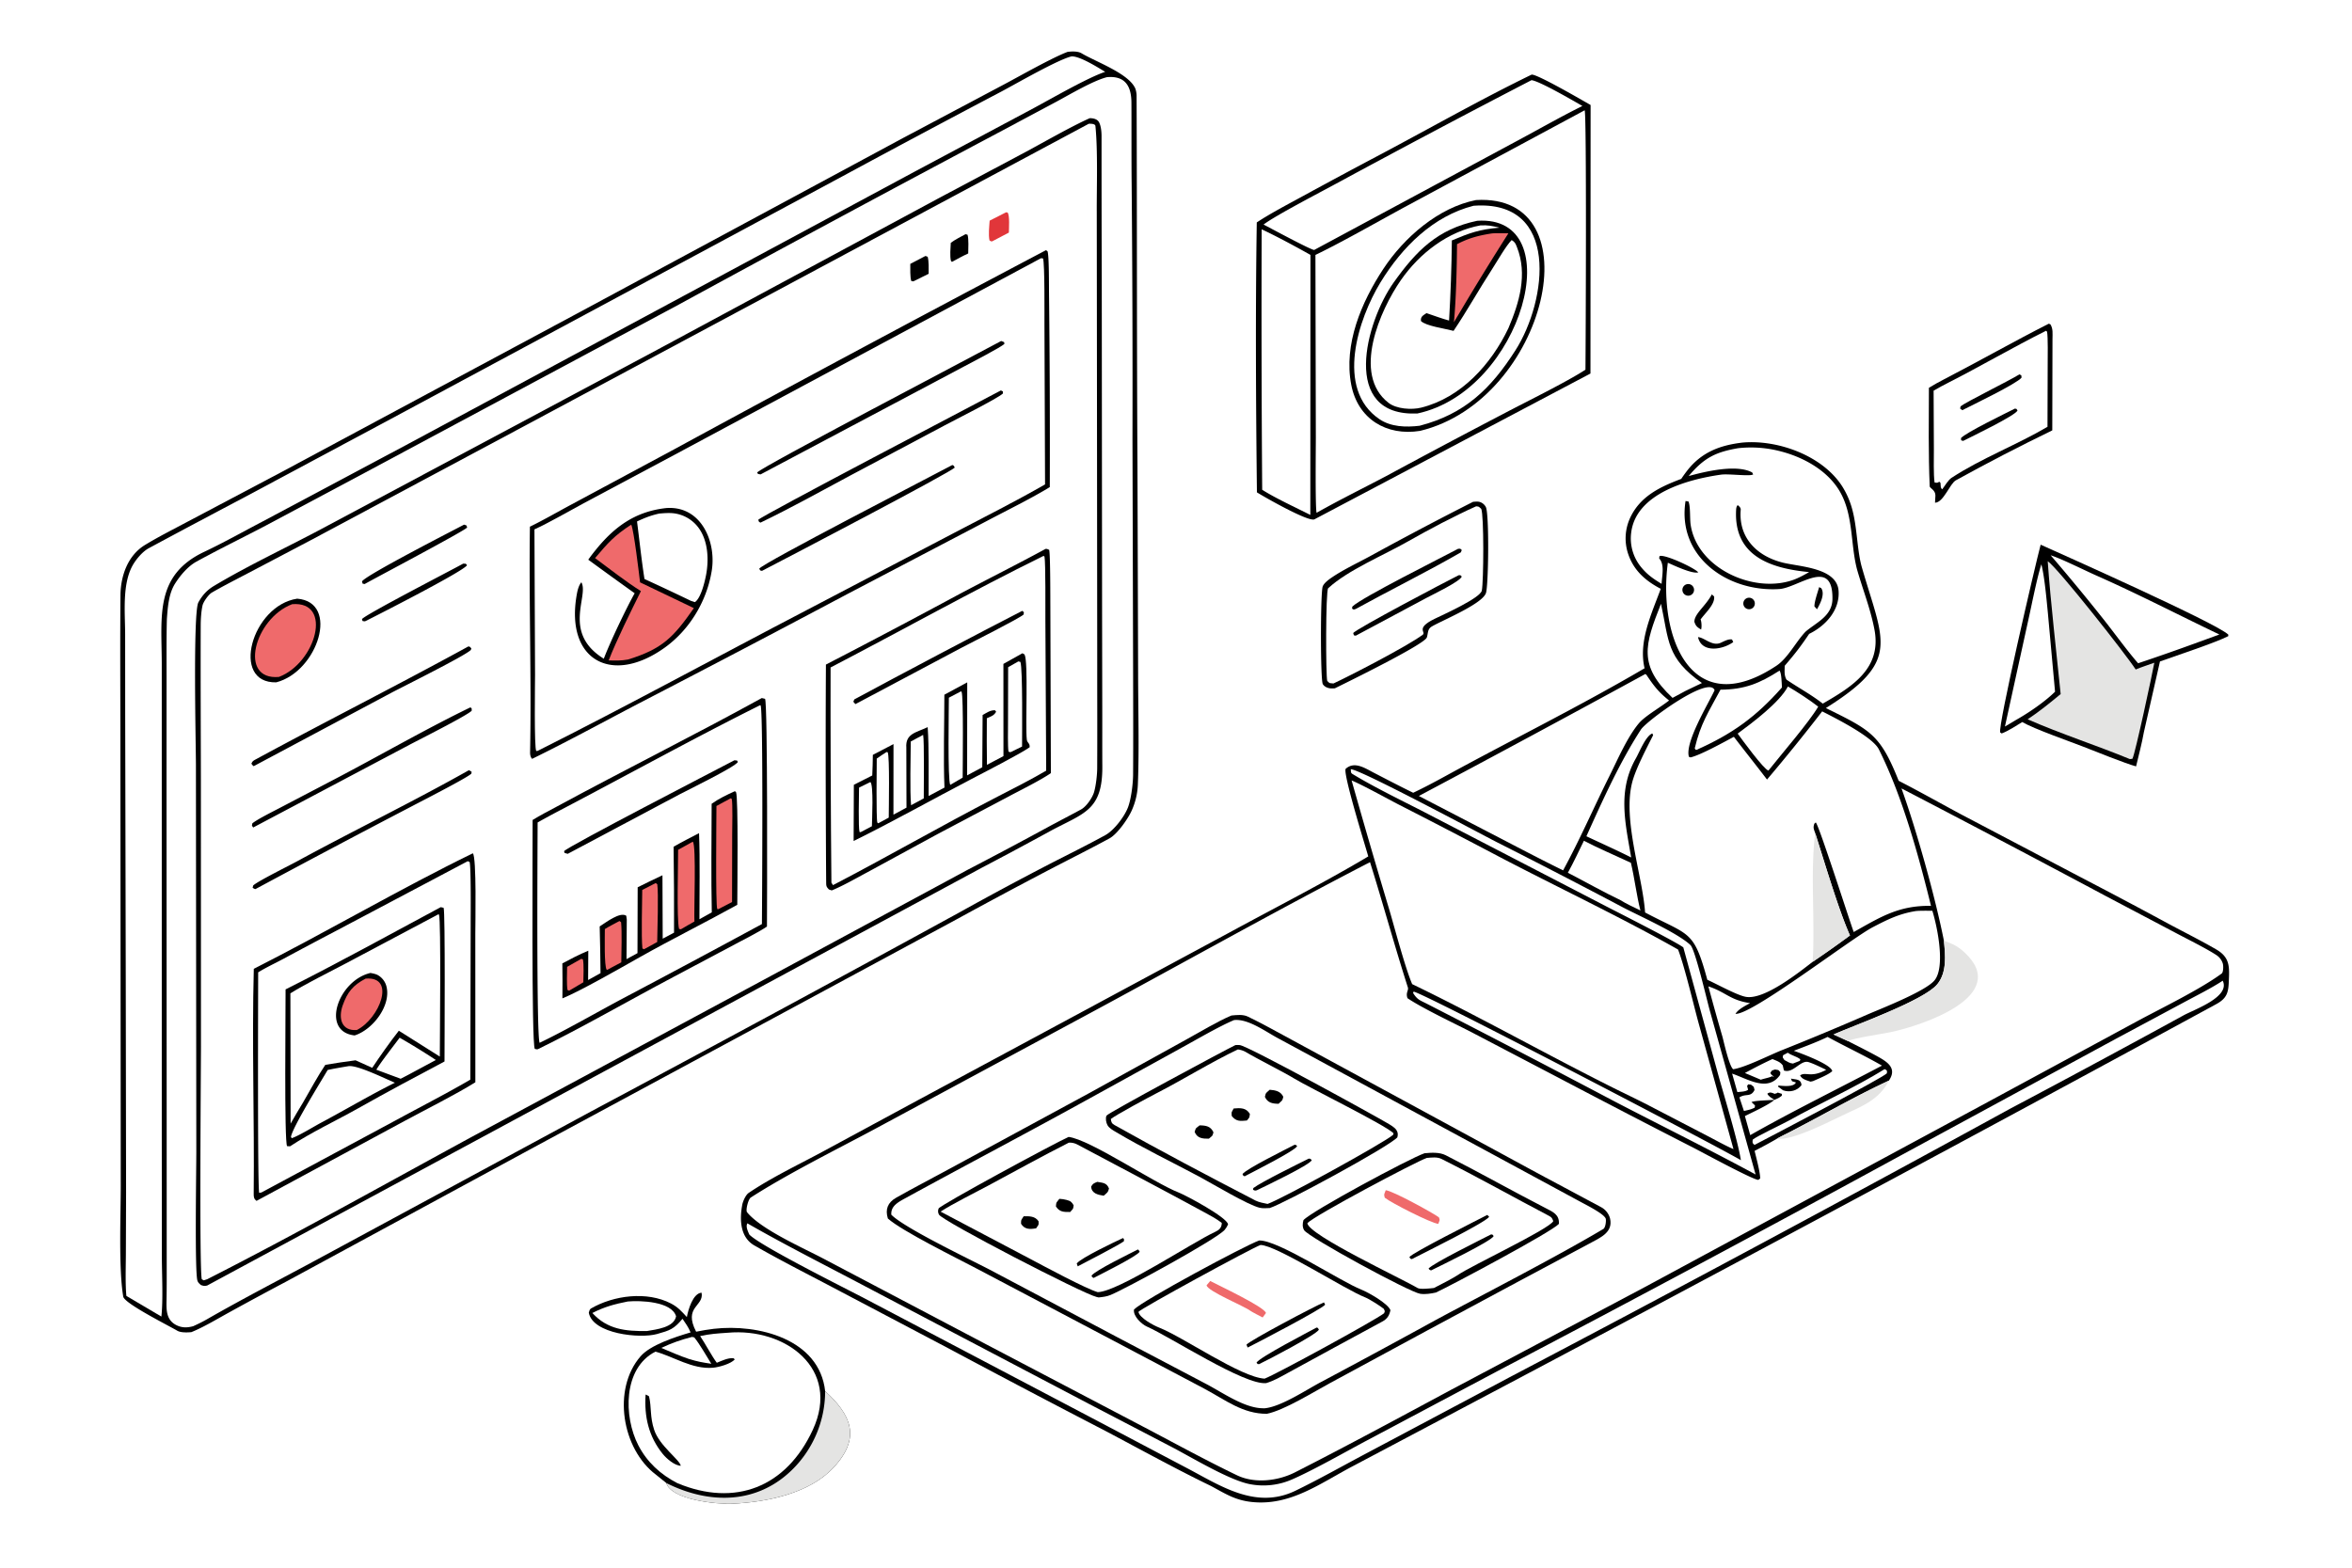
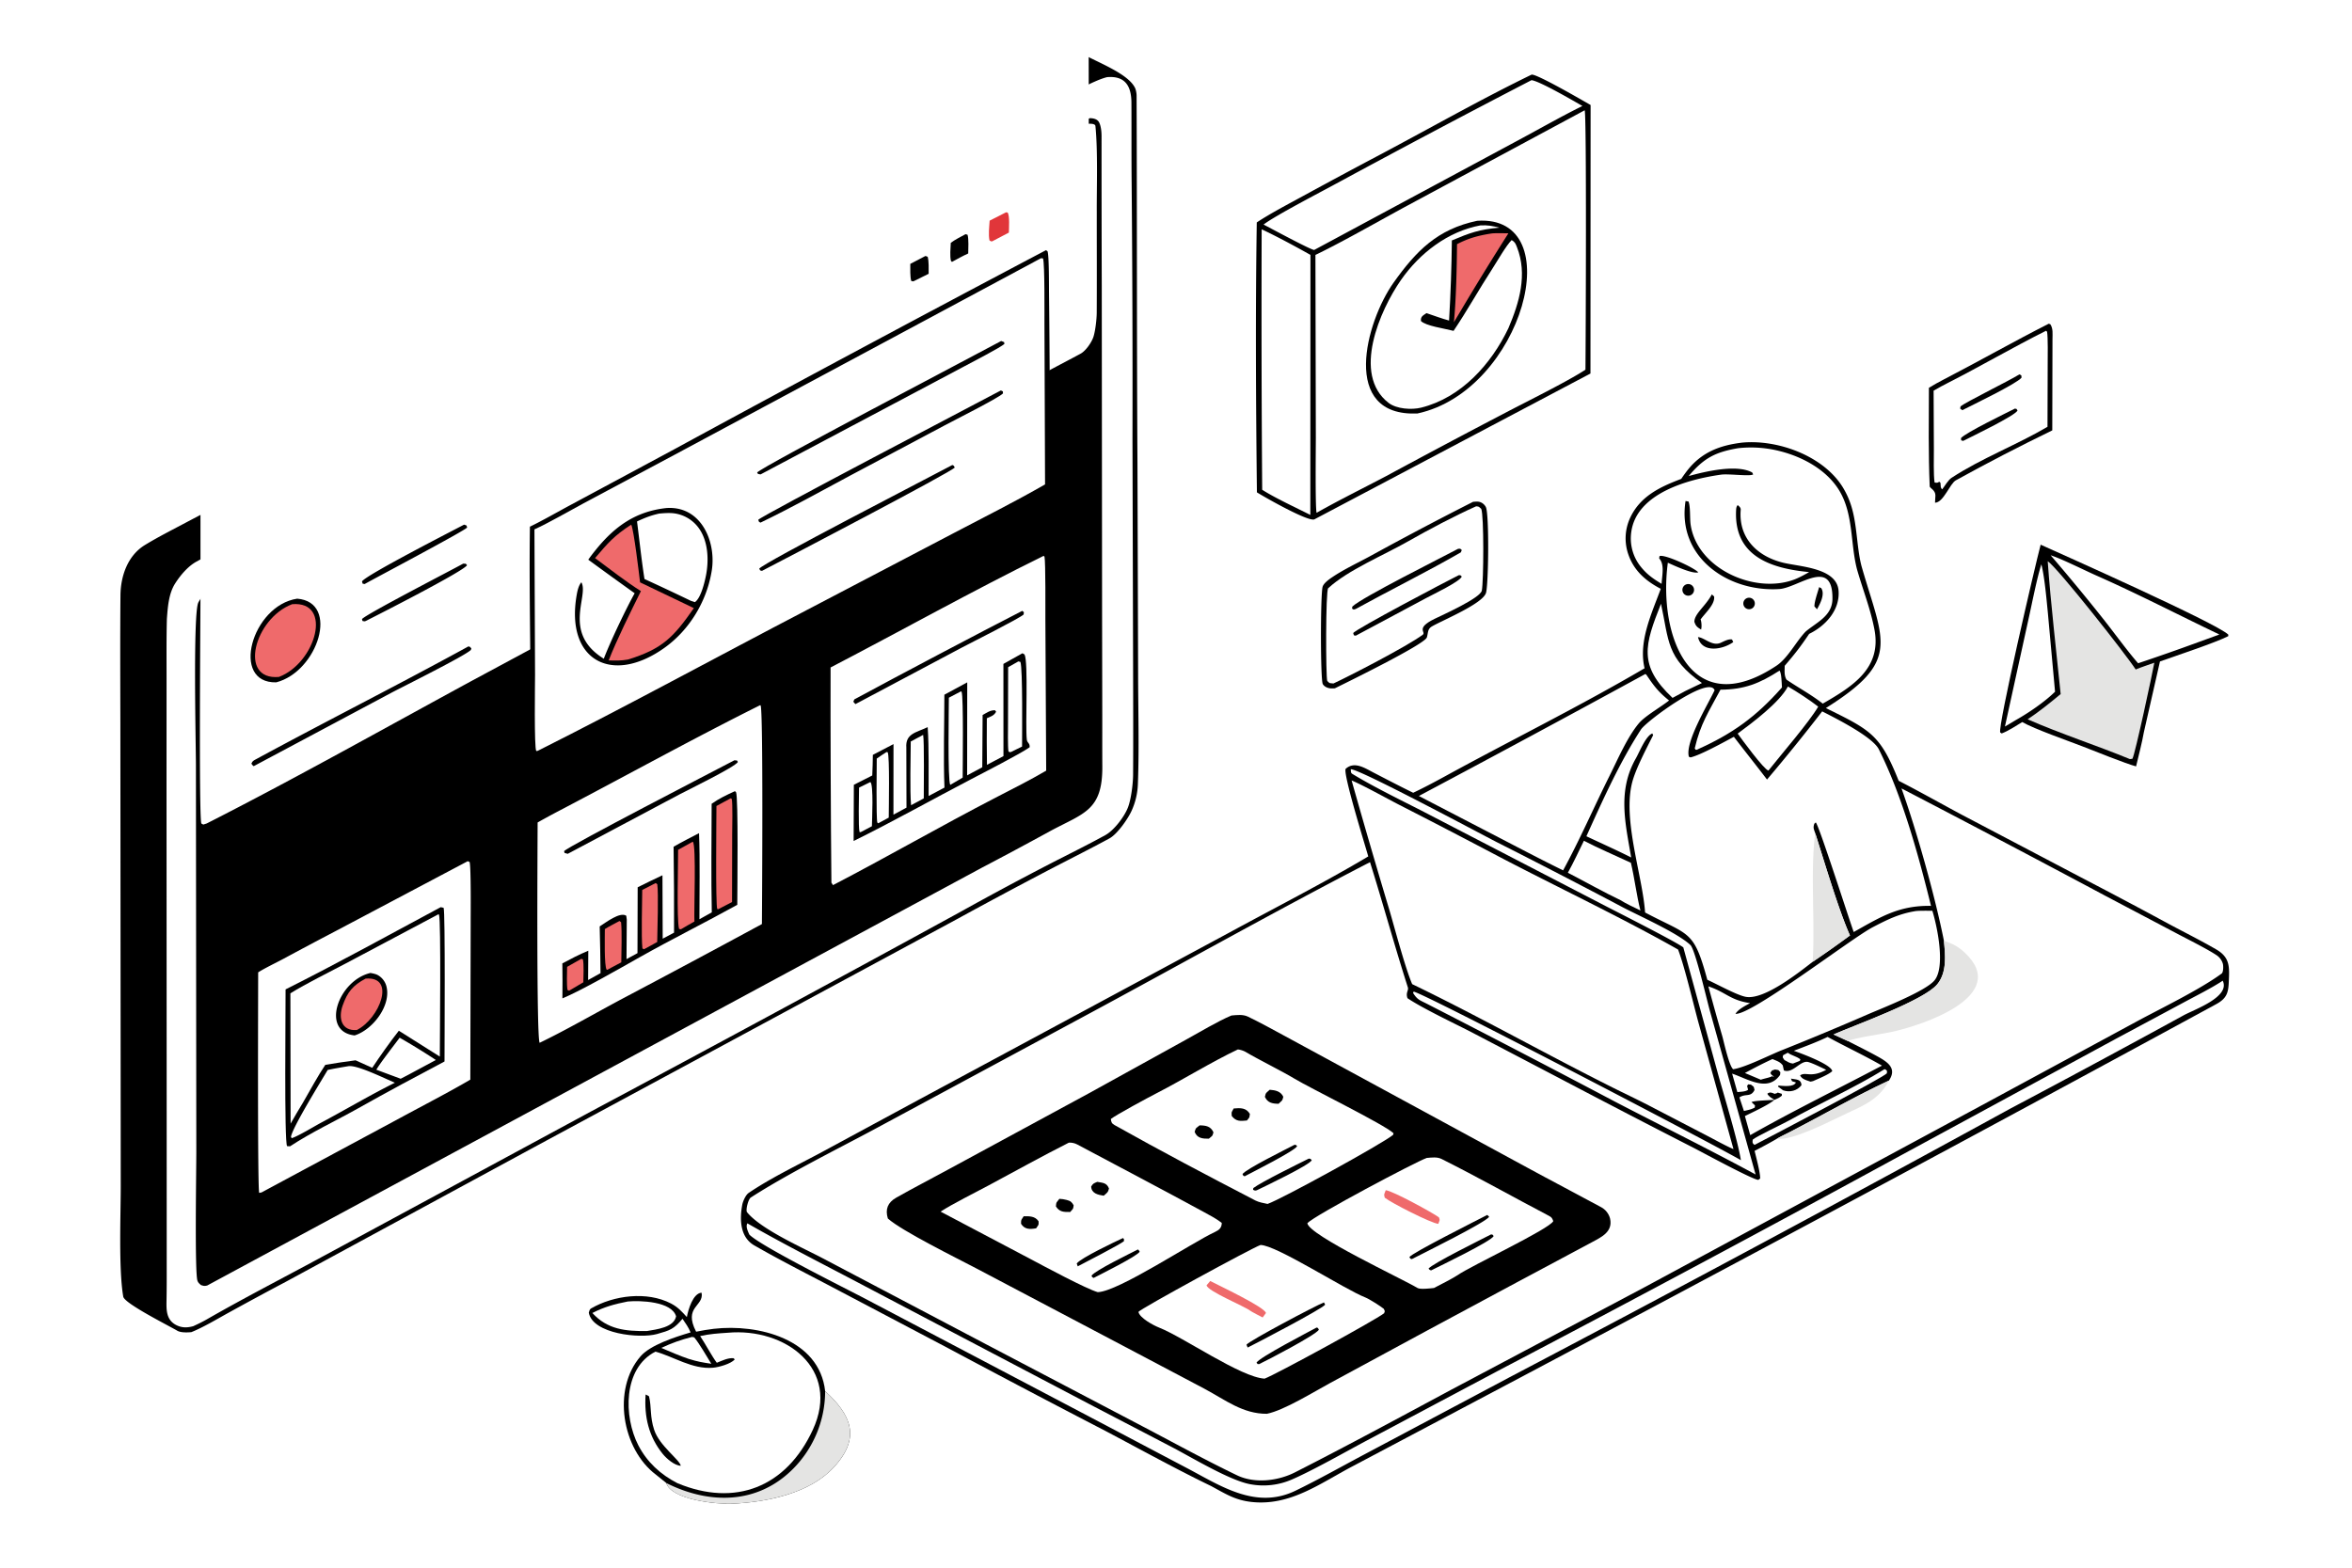
<svg xmlns="http://www.w3.org/2000/svg" width="1536" height="1024" preserveAspectRatio="none" style="display:block" viewBox="0 0 2048 1365">
  <path fill="#FFF" d="M0 0h2048v1365H0V0z" />
  <path d="M929.536 45.183c3.098-.419 8.807-.807 12.171 1.19 12.454 7.4 40.615 17.4 46.672 30.287.833 1.772 1.306 4.863 1.313 6.514.416 106.559.121 213.28.751 319.824l.567 183.35c.031 30.351 1.001 66.52-.196 96.247a61.221 61.221 0 0 1-5.31 23c-3.201 7.263-12.611 20.676-19.415 24.381-15.563 8.474-32.25 16.849-47.992 25.002a4772.047 4772.047 0 0 0-84.759 45.291L464.529 999.173 248.926 1116.04a3218.44 3218.44 0 0 0-49.468 26.72c-10.068 5.53-22.569 13.05-32.857 17.15-2.653.23-9.048.69-12.322-1.3-7.273-4.3-45.922-23.63-46.957-29.61-4.165-24.09-2.13-73-2.18-96.47l-.175-208.898-.154-193.997c-.066-37.086-.254-74.114.082-111.246.151-16.692 6.182-34.598 21.265-43.824 12.006-7.343 25.361-14.007 37.851-20.687l81.896-43.276 264.882-142.077 275.304-148.248 89.037-47.233c14.116-7.52 40.703-22.628 54.406-27.861z" />
  <path fill="#FFF" d="M963.983 67.175c15.952-1.36 21.121 8.014 21.2 22.2.13 23.69-.059 47.374.204 71.063.639 73.97.876 147.944.711 221.917l.542 196.137c.066 31.857.198 63.864.01 95.712-.049 8.196-1.701 21.562-4.465 28.782-3.082 8.053-12.068 19.951-19.717 24.164-15.691 8.644-32.559 16.912-48.543 25.148a2904.275 2904.275 0 0 0-77.739 41.724 35819.559 35819.559 0 0 1-321.598 173.756l-235.21 127.112c-33.126 17.95-66.601 35.11-99.29 53.88-3.828 2.2-7.835 4.14-11.854 5.96-5.212 1.42-9.699 1.5-14.516-.85-8.925-4.45-8.89-12.94-8.723-21.44.219-11.15.167-22.32.162-33.42l-.029-125.18-.132-289.33.033-93.864c.013-17.087-.164-34.631.278-51.645.738-10.155 1.548-22.035 7.094-30.806 4.493-7.107 11.109-15.033 18.6-19.156 19.092-10.507 38.724-20.055 58.04-30.156l94.748-50.516 267.224-143.146a28864.62 28864.62 0 0 1 273.142-146.95l55.879-29.815c11.34-6.104 32.159-18.42 43.949-21.281z" />
  <path d="M948.87 102.904c3.091-.018 6.695.739 8.198 3.702 1.71 3.37 2.108 8.416 2.107 12.103-.005 43.313.042 86.628.189 129.941l.272 283.37.157 83.217c.055 16.993-.047 35.337.058 52.184.238 38.285-16.066 40.521-44.758 55.869a3840.8 3840.8 0 0 1-60.405 32.366l-150.019 80.875L180.434 1119.3c-2.643.59-2.814.43-5.492-.38-1.358-1.29-2.39-1.99-3.01-3.8-2.478-7.23-.979-96.76-.991-112.48l-.337-336.626c-.033-17.42-2.684-132.904 2.16-141.562 3.495-6.246 7.448-10.645 13.625-14.334 31.995-19.108 66.605-34.96 99.441-52.715l286.715-153.007L816.79 172.884l76.9-40.903c16.749-9.015 38.178-21.377 55.18-29.077z" />
-   <path fill="#FFF" d="M948.032 107.769c1.823-.083 5.597-.051 5.801 1.943 2.206 21.604 1.066 54.012 1.177 74.951l.231 213.095.173 183.75c-.016 29.164.122 58.416-.036 87.576-.031 5.74-1.139 15.344-2.767 20.742-1.468 4.868-6.696 12.487-11.265 14.966-9.082 4.927-18.526 9.793-27.658 14.718a4192.447 4192.447 0 0 1-71.328 37.935l-164.749 88.86-266.824 143.569c-74.614 40.536-155.041 85.716-230.415 123.986l-2.935.94-1.703-.91c-2.305-6.12-.752-184.117-.75-202.749l-.06-231.542c-.087-45.08-.306-90.214-.158-135.291.017-5.244.447-12.186 1.596-17.182.727-3.161 5.262-9.516 8.096-11.157 9.978-5.778 20.673-11.21 30.909-16.571l57.189-30.087 179.416-95.898 496.06-265.644z" />
+   <path fill="#FFF" d="M948.032 107.769c1.823-.083 5.597-.051 5.801 1.943 2.206 21.604 1.066 54.012 1.177 74.951c-.016 29.164.122 58.416-.036 87.576-.031 5.74-1.139 15.344-2.767 20.742-1.468 4.868-6.696 12.487-11.265 14.966-9.082 4.927-18.526 9.793-27.658 14.718a4192.447 4192.447 0 0 1-71.328 37.935l-164.749 88.86-266.824 143.569c-74.614 40.536-155.041 85.716-230.415 123.986l-2.935.94-1.703-.91c-2.305-6.12-.752-184.117-.75-202.749l-.06-231.542c-.087-45.08-.306-90.214-.158-135.291.017-5.244.447-12.186 1.596-17.182.727-3.161 5.262-9.516 8.096-11.157 9.978-5.778 20.673-11.21 30.909-16.571l57.189-30.087 179.416-95.898 496.06-265.644z" />
  <path d="m910.818 217.813 1.328.993c1.402 3.999 1.193 31.163 1.289 37.022.625 56.093.848 112.19.669 168.286-14.898 9.255-39.356 21.304-55.331 29.784l-120.643 63.18a19152.24 19152.24 0 0 1-182.31 95.619c-30.087 15.711-62.143 33.228-92.494 48.046-1.439-1.596-1.79-3.594-1.749-5.709 1.27-65.356-1.111-131.202-.15-196.466 11.622-5.596 24.731-13.221 36.273-19.369l88.855-47.721a29694.452 29694.452 0 0 1 324.263-173.665z" />
  <path fill="#FFF" d="m906.459 224.815 1.755.211c1.588 4.522 1.201 48.74 1.241 55.936l.526 140.806c-24.758 14.284-53.837 28.918-79.333 42.296l-128.623 67.352c-77.046 40.131-156.284 83.443-233.723 122.31l-1.337.204c-1.93-2.599-1.072-59.771-1.07-66.263l-.522-126.751c11.928-5.328 30.894-16.338 42.851-22.719l86.139-45.969 312.096-167.413z" />
  <path d="M580.149 442.373c30.863-2.28 44.373 30.506 39.26 56.463-4.539 25.433-19.302 49.807-40.641 65.09-46.047 32.979-86.702 10.961-76.565-46.16.632-3.57 1.634-7.984 4.014-10.766 6.844 11.837-17.001 43.891 19.532 66.539 5.43-14.329 19.77-44.375 26.888-56.989a4302.957 4302.957 0 0 1-40.406-29.222 144.969 144.969 0 0 1 6.238-8.196c16.542-20.592 34.842-33.828 61.68-36.759z" />
  <path fill="#EF6A6B" d="M549.651 456.799c2.335 4.942 6.827 43.123 7.686 50.256l46.828 22.436c-17.432 24.987-27.141 35.529-57.394 44.759-6.312 1.126-10.431.896-16.763.777 6.939-17.849 19.377-42.833 28.073-60.346-12.626-7.872-27.624-19.608-39.934-28.734 11.262-13.258 16.678-19.548 31.504-29.148z" />
  <path fill="#FFF" d="M573.99 447.162c4.386-.372 9.152-.768 13.523-.116a31.591 31.591 0 0 1 21.208 13.156c7.886 11.228 8.59 27.305 6.104 40.333-1.144 5.994-4.427 20.106-9.726 23.743l-3.547-1.149a2248.976 2248.976 0 0 0-40.361-18.974c-2.523-15.885-4.431-34.01-6.496-50.121 6.962-3.25 11.846-5.18 19.295-6.872z" />
  <path d="m871.75 296.915 2.575.964.274 1.499c-2.86 3.006-30.458 17.15-36.572 20.471L662.3 413.058l-2.234-.369-.817-1.257c3-4.466 192.369-103.599 212.501-114.517zm-.212 43.025 1.728.877.068 1.763c-4.274 4.186-42.904 23.572-50.557 27.686L740.44 414.01c-25.129 13.497-52.675 28.764-78.243 41.048-1.82-1.007-1.102-.286-1.964-2.451 2.976-3.611 192.686-102.749 211.305-112.667zm-42.311 64.946c1.659.68.885.278 2.128 2.163-1.885 3.407-147.611 79.57-167.866 90.008l-1.557-.382-.819-1.528c2.563-4.62 149.336-80.206 168.114-90.261zM663.32 607.795l2.851.68c2.355 3.587 1.805 179.382 1.653 198.275-5.704 4.025-20.968 11.78-27.645 15.35l-54.121 28.721c-38.113 20.14-79.33 43.996-117.739 62.739-1.08.221-1.434-.037-2.653-.295-2.976-4.459-1.806-176.779-1.892-199.32 6.872-4.256 13.878-7.764 20.956-11.601 59.081-32.032 119.761-62.153 178.59-94.549z" />
  <path fill="#FFF" d="M661.967 613.971c.106.097.234.174.317.291 2.395 3.374 1.301 171.195 1.156 190.322a12866.38 12866.38 0 0 1-121.53 65.005c-22.702 12.082-49.371 27.513-72.004 38.373-2.915-3.46-1.819-175.832-1.769-191.836 6.391-3.617 12.969-7.167 19.477-10.576 58.109-30.432 115.671-62.311 174.353-91.579z" />
  <path d="m639.917 688.891.983.837c2.084 4.284 1.113 86.271 1.085 98.107-27.818 15.396-57.117 29.934-85.177 45.751-16.428 9.26-51.074 29.153-67.093 35.717.131-10.151.115-20.304-.047-30.455 8.113-4.347 14.116-7.496 22.588-11.043l-.154 25.52 10.806-6.012c-.026-13.42-.463-27.223-.726-40.671 5.225-3.319 17.711-13.015 23.142-9.291l.44 3.399-.237 34.377 9.56-5.216.159-57.343c6.834-3.534 14.604-7.085 21.591-10.463l.205 55.216 9.878-5.236c.102-24.939-.03-49.877-.397-74.813 7.017-4.087 14.916-8.042 22.164-11.836.921 23.586.312 51.103.34 74.963l10.766-6.003c-.665-30.707-.199-63.682-.129-94.542 6.451-4.586 13.11-7.715 20.253-10.963z" />
  <path fill="#EF6A6B" d="m636.303 695.06.868.564c.926 4.3.416 24.956.374 31.047l-.118 58.754-11.906 6.163-.957-.039c-1.576-2.773-.736-80.598-.717-89.766l12.456-6.723zm-33.153 37.862c.062.034.138.051.186.103 3.03 3.252.839 60.15 1.328 69.356-3.91 2.142-7.9 4.519-11.776 6.755l-1.615-.31c-2.165-8.899-.733-56.752-.814-68.886l12.691-7.018zm-32.206 35.963 1.382 1.03c1.132 7.467.097 40.778-.07 50.322l-11.452 6.264-1.446-.644c-1.059-11.379-.194-38.447-.133-50.954l11.719-6.018zm-31.533 33.042 1.405 1.071c.839 9.272.255 25.138.169 34.92l-12.203 6.479-.51.005c-2.303-3.163-1.597-29.487-1.607-35.467 3.561-2.231 8.928-4.939 12.746-7.008zm-33.266 32.947 1.406.426c1.003 4.217.475 15.16.388 20l-12.385 7.321-1.412-.63c-.821-4.654-.392-14.992-.329-20.142l12.332-6.975z" />
  <path d="m639.462 661.988 2.276.179.783 1.295c-2.371 4.329-43.715 24.465-51.034 28.319l-97.109 51.639-2.78-.747-.416-1.586c3.662-4.325 132.25-70.683 148.28-79.099zm-227.725 80.983c3.333 3.553 2.136 61.673 2.136 69.852l.036 129.517c-16.841 10.586-43.716 23.979-61.833 33.797l-128.722 69.483c-2.168-1.63-2.469-3.29-2.442-5.91.676-65.103-1.619-131.154.082-196.162 62.959-31.861 127.911-69.975 190.743-100.577z" />
  <path fill="#FFF" d="m407.307 749.831 1.646.768c1.284 6.061.889 45.82.894 54.754l-.309 134.698c-18.254 10.731-41.642 22.792-60.55 33.053l-120.865 64.956c-.672.38-1.572.43-2.41.59-1.532-2.65-.92-173.624-.906-192.011 5.801-3.696 15.257-8.188 21.687-11.629a4143.802 4143.802 0 0 1 44.952-23.893l115.861-61.286z" />
  <path d="m383.775 789.872 2.506.564c1.504 2.687.781 120.433.775 133.799-25.274 13.34-49.894 26.555-74.808 40.574-19.422 10.928-41.029 20.989-59.675 33.301l-2.6-.148c-2.559-3.748-1.21-119.973-1.309-136.487 45.003-22.565 90.639-47.744 135.111-71.603z" />
  <path fill="#FFF" d="m381.83 796.029.427.412c1.889 5.111.724 109.78.715 123.523l-35.676-22.497c-7.51 9.51-16.564 22.352-23.167 32.291l-14.525-6.541c-8.89 1.096-17.5 2.513-26.338 3.952-6.25 9.232-13.664 22.91-19.409 32.809-3.723 5.928-7.285 12.305-10.799 18.384l-.195-113.463c13.686-8.486 33.757-18.364 48.477-26.152l80.49-42.718z" />
  <path d="M322.589 847.162c2.025.387 4.492.845 6.299 1.824a15.643 15.643 0 0 1 7.431 9.244c4.849 16.638-11.337 38.187-27.519 43.331-29.867-3.264-14.42-47.873 13.789-54.399z" />
  <path fill="#EF6A6B" d="M318.363 852.086c26.849-2.254 11.995 35.002-7.703 44.769-13.631.947-16.047-10.642-12.336-21.226 4.167-11.882 9.02-17.73 20.039-23.543z" />
  <path fill="#FFF" d="M303.45 928.318c7.574-1.196 31.663 10.802 40.427 14.426-20.325 10.022-44.58 24.344-65.251 35.315-5.942 3.25-19.102 11.23-24.656 12.98l-.608-1.231c1.415-8.377 26.061-48.16 31.968-58.167 5.997-1.318 12.066-2.292 18.12-3.323zm44.546-24.766a576.178 576.178 0 0 1 31.53 19.392l-24.068 12.929-6.568 3.411-21.178-7.864c3.403-5.984 15.631-21.611 20.284-27.868z" />
  <path d="M910.497 477.89c1.576.032 1.496.235 3.073.878 1.081 4.41.983 43.52 1.031 50.166l.451 144.22c-8.498 5.942-25.783 14.53-35.388 19.612l-63.675 33.681-61.195 33.288c-9.097 4.867-21.273 11.813-30.541 15.561l-2.468-.823c-1.672-1.865-2.359-2.371-2.386-5.398-.183-20.911-.254-42.163-.321-63.057-.19-42.454-.16-84.909.09-127.363a7641.47 7641.47 0 0 0 115.752-61.128c25.028-13.279 50.794-26.169 75.577-39.637z" />
  <path fill="#FFF" d="m908.712 483.984.784.725c1.026 4.8.746 47.678.77 54.977l.699 131.333c-14.289 8.364-29.325 15.873-44.048 23.494-47.528 24.6-94.124 51.489-141.581 76.166l-1.385-2.168c-.549-52.524-.871-137.875-.723-187.343 61.278-31.886 124.032-66.937 185.484-97.184z" />
  <path d="m890.29 568.791 1.811 1.053c3.446 6.327.608 62.186 1.977 74.016.384 3.319 2.738 2.892 2.503 6.761-7.372 5.383-41.603 22.937-50.865 27.771-34.168 17.832-67.922 36.827-102.418 53.867l.187-48.946 16.033-8.102c.374-5.647.373-12.229.514-17.957l17.985-9.367-.051 61.425 11.358-6.097-.137-52.218c-.905-12.278 8.498-13.097 18.605-17.87 1.207 18.016.712 41.51.806 59.944l13.801-7.316c-1.039-24.667-.104-55.561-.086-80.865l19.907-10.756-.087 80.976 13.179-7.063.3-45.473c3.749-2.08 6.7-4.336 10.808-4.131l.948 1.261c-1.849 3.419-4.408 4.03-8.071 5.672-.133 13.525-.1 27.05.1 40.574l14.364-7.608-.043-80.28 16.572-9.271z" />
  <path fill="#FFF" d="m836.804 601.948.509.445c1.74 3.968.951 65.48.935 74.69l-10.802 6.315c-2.375-3.739-1.214-67.859-1.224-75.903l10.582-5.547zm49.938-26.065 1.768.441c2.126 5.788 1.436 63.889 1.457 73.7l-9.655 4.728c-1.039.26-.837.066-2.146-.295-.753-4.031-.445-19.446-.436-24.337l.101-49.187 8.911-5.05zm-82.914 63.978c1.033 4.71.574 47.391.546 55.304l-11.05 5.941c-1.166-12.471-.326-41.746-.293-55.464l10.797-5.781zm-31.925 14.951 1.049.154c1.837 3.146.962 49.471.926 56.935l-9.15 4.938-.8-.627c-1.092-4.198-.531-48.271-.503-55.691 2.491-1.871 5.827-3.948 8.478-5.709zm-14.03 26.124c2.948 2.105 1.431 33.075 1.342 38.467l-9.734 5.12-1.011-.015c-1.203-3.593-.508-32.868-.46-38.715l9.863-4.857z" />
  <path d="m890.119 531.874 1.429 1.177-.228 2.012c-3.854 3.504-45.635 24.523-54.036 28.913l-92.389 49.074c-.624-.427-1.322-1.426-1.854-2.074l.895-2.023c39.578-21.407 109.293-58.176 146.183-77.079zm-631.348-10.606c37.343 2.981 18.039 63.459-18.254 72.858-40.118.888-21.382-66.895 18.254-72.858z" />
  <path fill="#EF6A6B" d="M254.422 526.071c35.773-2.94 20.663 51.081-11.549 63.34-35.627 3.162-21.393-50.931 11.549-63.34z" />
  <path d="M407.878 562.832c1.798.459.968.19 2.545 1.684l-.432 1.425c-5.214 5.15-58.004 31.357-69.168 37.24l-119.9 63.927c-.981-.604-1.231-1.167-2.015-2.142.971-2.341 1.846-2.717 4.121-3.95 61.151-33.161 123.904-64.778 184.849-98.184zm.299 107.848c1.377.429 1.281.544 2.517 1.382l-.294 1.6c-3.835 3.732-43.494 23.985-51.858 28.401a11742.414 11742.414 0 0 0-136.095 72.071c-1.172-.176-1.363-.49-2.489-1.144l.532-2.002c3.528-3.509 31.492-17.391 38.057-20.967 49.08-26.735 101.053-51.934 149.63-79.341zm1.469-54.793c1.486 1.438 1 .543 1.097 2.953-4.16 4.286-46.21 25.434-53.769 29.437l-136.529 72.241c-1.381-2.273-1.172-1.085-.679-3.675 4.827-3.783 17.51-10.032 23.752-13.331l48.561-25.407c37.932-19.862 79.383-43.749 117.567-62.218zm-5.528-159.081 2.068.724.584 1.778c-2.565 3.125-79.137 43.515-89.225 49.207l-1.769-.306-.571-1.954c3.174-5.392 78.793-44.117 88.913-49.449zm-.764 33.936c2.779.244 1.8-.374 3.312 1.381-2.549 5.009-77.085 43.015-88.375 48.656-1.06.37-1.318.121-2.633-.063l-.461-1.648c2.605-3.821 77.487-42.422 88.157-48.326z" />
  <path fill="#E1363A" d="m875.97 184.882 1.383.155c1.991 2.664 1.179 13.696 1.112 17.483l-14.55 7.631c-1.452-.014-.902.015-2.327-.834-1.036-5.102-.225-11.86.145-17.19l14.237-7.245z" />
  <path d="m840.743 203.908 1.753.484c1.117 3.846.639 11.948.578 16.3-4.933 2.256-9.43 4.764-14.178 7.357l-.858-.908c-1.057-4.057-.365-11.225-.15-15.712 3.754-2.81 8.666-5.265 12.855-7.521zM805.788 222.9c.563.043 1.417.472 2.005.712 1.09 4.111.824 10.353.83 14.775l-13.318 6.601-1.812-.303c-1.128-3.265-.844-11.053-.868-14.91l13.163-6.875z" />
-   <path fill="#FFF" d="M933.085 49.09c7.209-.265 22.672 9.51 29.259 13.467-14.862 4.874-46.111 22.91-61.676 31.28l-103.491 55.209-441.012 237.087-128.068 68.231c-15.913 8.327-34.044 18.479-50.136 26.061-43.317 20.411-37.207 55.949-37.106 97.042l.01 86.777.007 327.543.081 102.543c.011 15.17 1.186 37.31-.421 52.02l-30.484-17.99c-.987-10.49-.506-25.18-.434-35.99l.182-54.05-.287-187.016-.485-228.462-.046-70.326c-.007-19.311-2.975-45.327 7.579-61.982 3.024-4.771 7.987-10.488 13.037-13.212 29.046-15.666 58.22-31.092 87.39-46.527l122.77-65.691 393.028-211.157A13568.68 13568.68 0 0 1 871.82 79.784c13.253-7.034 49.604-28.031 61.265-30.694z" />
  <path d="M1517.17 385.37c30.9-2.826 70.26 11.484 87.24 38.575a72.849 72.849 0 0 1 8.5 19.836c4.29 15.818 4.13 35.76 8.35 50.367 18.85 65.223 34.12 81.298-31.4 122.38 39.41 19.318 47.44 23.319 63.42 63.325 18.33 9.362 37.45 20.227 55.75 29.966l104.91 55.118a5106.866 5106.866 0 0 1 75.58 40.121c13.45 7.142 26.95 13.932 40.16 21.553 12.45 7.187 11.55 15.644 11.03 28.501-.39 9.439-1.93 14.236-10.73 19.094a63451.932 63451.932 0 0 1-621.36 333.274l-130.92 69.26c-28.55 15.07-54.3 34.6-87.73 31.05-14.58-1.56-22.95-7.17-35.49-13.92-29.38-14.14-62.384-32.33-91.468-47.7a11527.386 11527.386 0 0 1-136.549-71.83l-105.805-55.73c-21.189-11.12-42.383-21.91-63.264-33.88-13.237-7.14-13.497-23.26-10.978-36.22.734-3.05 2.961-8.12 5.525-9.85 18.548-12.57 41.038-23.47 60.818-33.98l87.816-47.457 269.105-144.81c40.03-21.787 82.83-43.567 121.74-66.721-2.92-10.218-21.87-71.301-19.73-76.211 7.57-6.972 16.82-.674 24.41 3.256 11.48 5.94 22.82 11.855 34.43 17.534 9.17-4.328 18.57-9.323 27.47-14.198 57.5-31.497 117.55-61.08 174.01-94.208-5.45-23.311 5.95-47.076 14.1-69.183-12.44-6.486-22.64-15.044-27.74-28.575a42.519 42.519 0 0 1 .93-32.894c8.71-19.103 26.3-27.341 44.63-34.231 1.65-2.467 3.38-4.875 5.19-7.222 12.53-16.065 28.57-22.085 48.05-24.39z" />
  <path fill="#FFF" d="M1655.71 686.48c59.34 30.847 118.5 62.015 177.5 93.5l62.09 32.738c9.45 5.004 26.31 13.373 34.84 19.04a13.505 13.505 0 0 1 5.33 7.127c.68 2.163.54 7.695-.95 8.788-18.99 13.971-53.37 30.586-73.13 41.274l-130.82 70.756-298.41 160.997-169.27 89.75c-44.92 24.13-89.75 48.38-135.21 71.5-14.86 7.56-35.17 10.01-50.59 2.58-25.76-12.4-51.2-26.23-76.5-39.6l-141.778-74.37-142.019-74.76c-16.592-8.83-54.194-25.27-66.331-40.35-1.317-1.64 1.041-11.61 3.469-12.88 32.266-20.72 73.738-41.27 106.94-59.056l180.098-96.962c82.801-44.471 168.901-92.971 251.971-135.872 11.34 36.204 21.35 72.839 32.93 108.986.89 2.78-2.06 4.506-.31 9.466 12.95 8.735 40.2 21.644 54.68 29.06l80.64 42.208a11389.98 11389.98 0 0 0 114.46 59.366c7.99 4.134 51.33 27.644 55.73 27.564l1.61-1.24c-.04-5.57-3.4-17.93-4.87-24 6.68-3.475 12.78-6.71 19.3-10.505 3.66-2.156 7.99-4.15 11.8-6.115 28.8-14.874 56.41-30.896 85.84-44.582 7-10.263-.39-15.749-9.13-20.612-8.63-4.806-17.7-9.263-26.49-13.786l-12.57-5.765c18.58-8.194 78.98-29.702 90.38-43.802 8.51-10.525 6.93-25.338 5.71-37.806-7.28-37.054-23.97-96.831-36.94-132.637z" />
  <path fill="#E4E4E3" d="M1692.65 819.117c7.54 2.672 11.89 4.589 17.78 10.002 41.32 38.034-36.64 63.819-64.31 69.617-7.55 1.583-32.43 5.128-36.99 7.754l-12.57-5.765c18.58-8.194 78.98-29.702 90.38-43.802 8.51-10.525 6.93-25.338 5.71-37.806zm-47.9 121.771c-8.24 16.376-22.82 22.117-38.94 29.598-12.85 5.97-44.62 22.765-58.7 21.099 3.66-2.156 7.99-4.15 11.8-6.115 28.8-14.874 56.41-30.896 85.84-44.582z" />
  <path d="M1072.32 884.2c4.71-.419 9.94-1.095 14.23.961 10.41 4.993 21.1 10.9 31.24 16.39l63.73 34.587 147.83 80.242c21.41 11.68 43.17 22.96 64.6 34.6 3.91 1.98 7.04 5.84 8.05 10.2 2.41 11.18-7.18 15.8-15.4 20.2-47.97 25.65-95.97 51.22-143.83 77.08l-84.54 45.74c-14.38 7.79-40.26 23.86-55.09 26.81-21.06.09-35.95-11.98-54.3-21.77l-71.172-37.58-127.734-67.34c-16.453-8.64-64.927-32.6-76.828-43.35-2.444-7.94-.19-13.89 7.199-18.09 15.055-8.56 30.516-16.44 45.708-24.77l122.619-66.436 83.778-46.257c11.6-6.339 28.12-16.34 39.91-21.217z" />
-   <path fill="#FFF" d="M1074.52 888.198c11.96-1.346 26.87 9.573 37.64 15.437l57.29 30.979 208.4 112.706c4.01 2.17 19.59 10.01 20.39 14.01.37 1.88-.22 7.6-2.17 8.76-41.4 24.65-105.83 57.62-146.42 79.52a8844.78 8844.78 0 0 1-99.57 53.84c-13.47 7.19-34.44 21.22-48.66 22.74-.65 0-1.3 0-1.96-.01-15.93-.22-34.38-13.33-48.73-20.91l-78.531-41.31-110.308-58.39c-16.445-8.61-74.386-36.25-85.774-47.91-.597-7.85 6.46-11.21 13.015-14.81 51.689-28.32 103.921-55.697 155.518-84.185l84.54-46.556c13.35-7.295 31.98-18.257 45.33-23.911z" />
  <path d="M1075.72 909.962c1.24-.088 2.48-.133 3.73-.014 7.35.708 117.19 61.229 128.28 67.802 2.61 1.549 6.44 3.584 8.16 6.158 1.45 2.184 1.48 4.043.83 6.43-8.12 8.59-98.73 57.622-111.08 61.502-2.81.12-6.08.42-8.83-.24-10.46-2.51-41.26-21.04-52.59-27.1-23.94-12.8-48.855-24.746-72.163-38.629-2.687-1.6-6.161-3.382-7.732-6.199-1.238-2.218-1.856-5.855-.884-8.252.872-2.149 103.099-57.042 112.279-61.458z" />
  <path fill="#FFF" d="M1077.86 913.761c1.79.1 5 1.119 6.44 1.976 11.26 6.709 32.13 16.979 42.68 23.368 14.16 8.567 78.36 39.95 86.43 47.619l-.37 1.408c-8.74 7.393-97.48 56.128-109.3 60.138-3.04-.58-7.77-1.52-10.47-2.92-41.21-21.37-82.39-43.06-122.858-65.783-2.488-1.397-2.897-2.815-3.13-5.272 4.683-3.683 32.778-18.811 40.038-22.533 22.65-11.62 47.93-27.326 70.54-38.001z" />
  <path d="M1139.59 1008.82c1.94.19 1.01-.1 2.64 1.36-1.89 4.29-41.14 22.94-47.93 26.23-2.06.35-1.03.39-3.18-.41l.2-1.54c7.05-5.3 39.1-21.09 48.27-25.64zm-12.4-12.031c1.71.143.9-.111 2.3 1.159-1.85 4.072-38.87 22.632-45.65 26.232-1.66-.54-.92-.06-1.94-1.9 3.11-4.45 37.69-21.53 45.29-25.491zm-82.63-16.925c5.54.063 9.7.778 12.06 6.085-1.19 3.822-.47 2.42-4 5.513-5.45.057-10.14-.289-12.38-5.908 1.27-3.983.49-2.525 4.32-5.69zm61.04-31.004c5.07.406 9.54 1.292 11.82 6.116-.98 3.926-.58 2.605-4.12 6.103-5.5-.107-9.49-.853-11.89-6.031 1.03-4.146.41-2.639 4.19-6.188zm-31.36 16.292c5.9-.519 10.84-.691 14.1 4.751-.62 3.952 0 2.434-2.6 5.736-5.9.59-9.42.886-13.21-3.954-.19-4.115-.45-2.459 1.71-6.533zm-143.742 24.78c18.747 2.318 74.402 40.088 95.652 48.328 6.66 2.59 42.52 21.81 43.17 27.84-.78 1.7-1.64 3.22-2.85 4.66-6.86 8.15-86.11 51.3-99.528 56.81-3.301 1.36-6.77 1.75-10.294 2.12l-1.651-.37c-12.19-2.82-134.416-66.14-137.408-71.77-.931-1.75-1.015-3.46-.299-5.3 1.126-2.88 100.765-56.785 113.208-62.318z" />
  <path fill="#FFF" d="M930.749 994.897c2.535-.087 4.97.386 7.242 1.596 36.592 19.487 73.309 38.747 109.729 58.547 5.51 3 11.16 5.91 16.13 9.76-.02 4.2-2.24 6.19-5.94 7.9-19.81 9.13-84.235 51.99-102.047 52.39-9.994-2.8-47.158-22.77-58.18-28.63l-78.67-41.49c10.028-6.57 30.468-16.75 41.555-22.69 23.135-12.41 46.853-25.58 70.181-37.383z" />
  <path d="M990.9 1087.89c.75.57.929 1.11 1.482 1.99-2.409 4.04-34.036 19.67-40.093 22.84-1.686-.91-1.015-.3-1.856-2 3.427-4.69 33.486-19.23 40.467-22.83zm-13.069-9.9c1.258 1.32.805.52.847 2.72-3.282 2.85-33.967 18.6-40.245 21.91l-.86-2.53c3.756-4.86 33.247-18.89 40.258-22.1zm-86.456-18.98c4.975-.1 9.995-.13 12.952 4.37.128 3.8.266 2.43-2.122 6.13-5.484.91-9.987 1.09-13.134-3.97.112-4.07-.192-2.5 2.304-6.53zm31.078-15.18c2.124.1 4.233.42 6.29.96 3.62.93 4.522 1.9 6.139 4.68-.578 3.82-.088 2.37-3.019 5.83-5.687.03-9.231.07-12.43-4.86.391-4.16.024-2.61 3.02-6.61zm32.984-14.77c4.929.87 8.215.75 10.216 5.78-.745 3.4-1.875 3.92-4.601 6.28-5.049-.76-10.654-2.01-10.917-8 1.693-2.74 2.184-2.72 5.302-4.06zm284.973-24.92c5.88-.52 12.94-1.06 18.47 1.75 29.13 14.86 57.68 30.93 86.76 45.92 6.67 3.44 12.29 5.72 11.77 13.85-6.26 6.98-94.3 53.89-107.11 59.76-4.35.94-9.25 1.74-13.69 1.08-9.32-1.39-97.16-49.15-101.03-55.36-1.63-2.62-1.43-5.93-.59-8.75 6.7-7.69 92.45-53.84 105.42-58.25z" />
  <path fill="#FFF" d="M1242.39 1008.22c4.27-.33 8.92-1.06 12.85.9 31.48 15.77 62.26 33.13 93.44 49.49 2.68 1.4 2.83 2.14 3.83 4.63-3.17 6.85-72.6 39.4-83.22 47-2.78 1.99-17.13 9.5-20.66 11.23-3.29.36-11.99 1.43-14.39-.03-12.69-7.71-94.74-45.96-95.88-56.4 6.08-6.69 94.81-53.7 104.03-56.82z" />
  <path fill="#EF6A6B" d="M1206.63 1036.32c6.23.66 40.58 19.47 46.29 23.61 1.09 2.92.77 1.95-.54 5.69-6.26-.54-41.09-18.33-46.6-22.77-.94-3.38-.55-2.52.85-6.53z" />
  <path d="M1295 1057.87c.42.21 1.28 1.17 1.66 1.56-2.42 4.65-57.89 32.07-67.28 36.88-1.83-.54-1.06-.06-2.14-1.77 2.19-3.61 59.25-32.26 67.76-36.67zm3.37 16.93c1.77.31.97-.05 2.24 1.48-2.19 4.56-46.73 26.02-54.52 29.88-1.42-.44-.99-.36-2.2-1.52 2.73-4.14 46.75-25.85 54.48-29.84zm-201.95 5.29c16.76-.36 70.71 35.61 88.95 42.79 5.91 2.33 23.25 12.08 25.35 17.93-1.08 4.9-2.75 7.52-7.28 9.98-27.5 14.89-55.01 29.77-82.43 44.81-6.09 3.35-11.78 6.67-18.48 8.68-18.77 2.04-83.28-40.14-103.873-49.22-4.55-2.01-12.205-9.07-11.228-14.87 7.858-8.07 96.371-55.58 108.991-60.1z" />
  <path fill="#FFF" d="M1097.6 1084.02c13.83.12 73.22 38.67 91.36 45.72 3.29 1.28 13.12 7.53 15.96 9.86 1.1 2.67 1.14 1.42.28 3.86-7.14 5.75-94.54 53.44-104.06 56.94-20.79-1.19-70.44-36.02-92.04-44.54-4.75-1.88-16.769-8.28-17.808-13.59 1.374-2.56 99.028-55.77 106.308-58.25z" />
  <path fill="#EF6A6B" d="M1053.8 1115.38c7.22 3.8 47.59 22.75 48.52 27.88l-2.85 3.87c-1.21-.57-9.75-5.04-10.61-5.73-5.13-4.09-37.5-17.13-38.23-22.3l3.17-3.72z" />
  <path d="m1152.84 1134.01 1.02 1.97c-2.03 3.36-59.71 33.57-67.42 37.33-.33-.47-.82-1.88-1.06-2.49 2.38-3.36 59.52-33.67 67.46-36.81zm-6.38 21.88c1.6.52.83.1 1.97 1.94-3.22 4.83-44.31 26.26-52.05 29.93l-1.26-.06-.99-1.16c1.62-4.21 45.38-26.88 52.33-30.65z" />
  <path fill="#FFF" d="M1381.35 728.141c13.99-30.995 29.06-64.547 47.51-92.939 4.9-7.544 59.45-47.551 64.11-34.172-5.49 11.823-26.02 45.349-22.36 57.895l1.4.554c8.82-2.04 28.85-13.219 37.76-17.937 9.52 12.483 19.36 24.701 28.86 37.219a1715.055 1715.055 0 0 0 48.03-59.355c11.58 5.909 43.83 22.032 49.35 33.075 20.51 41.013 34.41 91.773 45.4 136.262-28-.45-43.81 9.594-67.29 22.786-3.95-10.75-30.42-93.483-33.05-95.421l-1.25 1.083c-1.2 3.611-.46 4.635.79 8.276 7.57 23.615 20.5 67.415 30.26 89.043a956.747 956.747 0 0 1-32.51 22.974c-11.54 8.879-42.16 33.453-58.26 30.456-7.71-1.434-24.95-11.003-33.46-14.849-11.94-43.854-15.37-38.009-54.19-58.586-2.14-31.793-19.59-80.115-11.32-112.948 3.01-11.958 12.64-30.051 18.33-41.427l-.69-1.524c-5.82 2.229-11.21 16.234-14.34 21.716-16.11 28.237-9.2 56.257-4.08 86.277-12.29-6.209-26.44-12.521-39-18.458z" />
  <path fill="#E4E4E3" d="M1580.61 725.467c7.57 23.615 20.5 67.415 30.26 89.043a956.747 956.747 0 0 1-32.51 22.974c2.25-33.584-2.17-79.862 2.25-112.017z" />
  <path fill="#FFF" d="M1176.91 679.543c9.06 3.674 30.93 15.801 40.95 20.972a7377.383 7377.383 0 0 1 86.52 44.922c50.19 26.309 108.07 53.685 156.79 81.335 5.41 13.775 13.38 47.508 17.61 63.067l30.64 110.691c-5.66-2.259-17.26-8.693-23.4-11.853l-52.29-27.155c-9.57-4.907-19.29-9.484-28.91-14.29-58.72-29.351-116.06-61.777-175.17-90.345-5.95-13.728-15.19-48.598-19.71-64.085a7192.74 7192.74 0 0 1-33.03-113.259zm336.55-289.296c12.41-1.38 24.97-.449 37.04 2.746 19.85 5.101 40.7 16.556 51.39 34.715 12.02 20.427 9.35 45.779 15.03 67.767 5.05 17.816 11.77 34.417 15.25 52.691 6.45 33.843-19.21 49.564-45 64.493-10.67-8.313-20.6-13.377-31.56-20.884-2.18-3.728-1.61-7.566-1.59-12.046 9.16-10.74 13.38-16.096 21.3-27.809 14.01-6.808 26.94-20.461 25.6-37.642-1.56-19.874-33.54-20.752-48.25-24.329-22.46-5.457-39.05-21.465-36.94-46.14.12-1.729-1.43-3.09-2.65-3.992-1.01 1.124-1.27 2.525-1.35 4.038-2.3 40.686 30.55 51.106 63.56 54.272-3.62 2.117-8.92 4.959-12.8 6.425-34.42 13.023-84.7-9.32-90.37-47.733-.8-5.397-.04-15.518-1.85-20.129l-2.58-.449c-7.64 48.67 36.81 79.453 81.56 76.653 16.47-1.031 46.79-28.253 46.35 8.623-.17 14.938-13.96 20.395-23.39 28.46-8.22 8.508-15.4 23.056-25.38 29.677-74.7 49.554-103.06-25.844-94.57-89.677 5.42 2.428 21.59 10.031 26.52 8.362-3.78-4.187-29.69-16.107-33.76-14.111l-.31 1.964c4.88 5.335 2.53 14.783 2.11 22.163-7.3-4.423-12.88-8.276-18.25-15.088a39.216 39.216 0 0 1-8.12-30.174c4.66-33.584 49.44-45.789 78.15-49.816 6.69-.938 25.46 1.715 27.97-.21l-.87-1.701c-13.59-7.404-40.95-.81-55.29 3.133 13.27-15.738 23.12-20.788 43.05-24.252z" />
  <path d="m1490.56 517.542 2.01 1.797c.91 7.108-8.17 14.67-11.92 20.26.5-.747 1.54 5.509.56 8.556-3.47-2.125-4.62-3.039-5.85-6.774.11-7.156 9.88-13.687 15.2-23.839zm-12.02 37.202c5.73.38 12.37 8.351 19.92 4.872 2.99-1.378 6.61-3.396 9.7-2.801l1.05 2.263c-9.22 6.721-27.55 9.781-30.67-4.334zm-10.03-45.986a5.076 5.076 0 0 1 6.36 3.328 5.076 5.076 0 0 1-3.33 6.365 5.08 5.08 0 0 1-6.36-3.329 5.076 5.076 0 0 1 3.33-6.364zm51.24 12.87a5.015 5.015 0 0 1 5-.874 5.033 5.033 0 0 1 3.21 3.938 5.026 5.026 0 0 1-1.87 4.725 5.023 5.023 0 0 1-6.34-7.789zm64.27-10.42 1.81.917c3.47 5.174-.96 13.621-3.68 18.379l-2.24-2.511c-.09-4.135 2.86-12.318 4.11-16.785z" />
  <path fill="#FFF" d="M1432.71 586.842c.82.654.75.49 1.25 1.24 6.39 9.52 10.4 14.654 19.38 21.831-7.22 5.761-21.05 13.511-26.48 20.083-10.12 12.241-18.31 31.416-25.52 45.859-13.66 27.369-25.61 55.104-40.27 81.978-23.16-11.334-47.02-24.06-70.02-35.909l-55.59-28.857c65.95-35.043 131.7-70.452 197.25-106.225zm502.72 267.067c6.86 14.226-24.94 25.076-34.2 30.226a12343.846 12343.846 0 0 1-150.64 81.081 28472.196 28472.196 0 0 1-436.75 234.294l-125.23 66.55c-20 10.6-40.18 22.02-60.5 31.88-34.84 16.9-65.8-4.6-95.15-19.96l-81.733-43.08-197.681-104c-16.231-8.55-91.193-45.84-101.036-55.91-1.296-2.84-3.33-6.99-1.734-9.82 32.767 18.82 69.454 37.32 103.045 55.1l194.515 102.19 72.594 37.8c17.41 9.16 49.57 28.54 67.28 31.99 12.44 2.42 25.32.99 36.91-4.12 18.42-7.99 45.87-23.67 64.63-33.65l114.57-60.85c117.48-61.6 234.46-124.15 350.92-187.65l187.64-101.742 59.16-31.704c10.09-5.423 24.09-12.439 33.39-18.625z" />
  <path fill="#FFF" d="M1668.06 793.279c3.89-.429 10.41-.258 14.53-.267 4.54 14.679 11.43 49.154 1.82 60.662-7.83 9.381-45.23 24.047-56.93 29.057a2600.76 2600.76 0 0 1-77.05 32.126c-10.5 4.298-31.35 14.767-41.29 16.137-3.46-2.872-7.82-22.568-9.3-28.236a2225.7 2225.7 0 0 1-12.28-43.924c15.54 5.186 18.74 11.969 36.32 14.606-4.26 2.369-10.18 5.191-12.71 9.312 13.95 1.321 101.14-65.929 119.69-75.512 12.27-6.34 22.3-11.54 37.2-13.961zm-491.89-123.527c8.32.165 112.03 55.784 126.85 63.37a6608.725 6608.725 0 0 1 110.34 57.05c14.43 7.522 47.53 22.252 58.59 32.681 4.06 3.834 14.37 48.008 16.59 56.061l40.15 143.736c-40-21.66-81.53-42.174-121.99-63.193a15481.48 15481.48 0 0 0-164.23-85.461c-6.18-3.131-8.33-3.519-12.03-9.389l.44-1.214c9.22 1.473 265.22 135.094 285.01 146.807-2.75-17.225-14.27-54.787-19.3-72.791l-30.85-112.495c-6.3-4.901-59.24-31.638-69.61-37.016l-158.57-82.164c-18.91-9.634-41.5-20.652-59.86-31.79-1.69-1.024-1.28-1.856-1.53-4.192zm415.22 233.1c15.93 8.706 31.46 15.857 47.35 24.993-36.06 19.062-80.05 40.75-114.71 60.538l-4.65-16.61c6.22-3.136 21.36-10.052 25.7-14.168-4.8.514-16.73.535-19.96 1.989l3.06 2.929-.27 1.876c-3.27 1.717-5.83 2.128-9.39 2.938l-3.92-11.833c5.56-3.615 9.87.172 13.17-6.476-.93-3.48-.15-2.234-3.1-4.623l-2.39-.26-1.01 1.387.89 3.291c-2.05 1.741-6.44 1.766-9.36 2.081l-4.55-16.086c13.66 4.58 31.04 16.421 41.75 1.119l.27-2.327c-2.15-2.432-1.09-1.695-4.71-2.396-3.24 1.19-2.25.325-4.04 3.024 1.14 2 1.51 1.994 3.46 3.17l-.38-.367-1.12.702.26-1.126c-1.67 1.546-7.56 2.382-10.51 3.509l-13.86-5.853c8.29-4.464 15.46-8.232 24.01-12.141 3.69 1.586 6.7 2.368 8.97 5.537l.98 4.397c7.99 3 14.53-9.456 21.5-7.269 4.62 1.453 10.89 4.598 15.34 6.715-13.63 7.39-17.73 1.328-22.72 4.852 1.63 3.32 5.29 4.135 9.08 5.448l2.21-.496c4.56-2.056 13.3-5.501 16.69-8.655-.91-5.963-27.3-15.532-33.46-17.73 9.57-3.717 20.28-7.622 29.42-12.079z" />
  <path d="M1545.08 957.605c-2.6-1.66-4.75-2.618-6.19-5.257 2.12-1.826 3.99-.984 6.38.084l1.89-.599.81-.525 3.57 1.112-.02 1.61c-2.67 2.122-3.23 2.247-6.44 3.575zm14.33-18.453c4.69.914 8.97.332 9.24 5.696-3.68 4.928-10.3 6.533-16.03 4.495l-4.42-3.219.33-.915c4.35.295 13.26 1.59 15.25-2.709l-3.36-1.059-1.01-2.289z" />
  <path fill="#FFF" d="M1556.82 597.73c7.74 4.414 19.46 12.124 26.39 17.54-7.9 13.536-32.39 41.825-43.35 55.675-4.06-1.017-23.38-27.492-26.78-32.194 12.39-9.149 36.53-27.122 43.74-41.021zm-7.3-13.831c1.8 2.092 1.87 11.222 2.12 14.675-22.47 25.448-42.99 40.341-74.25 54.268l-.99-.088-.71-1.165c5.13-21.812 12.13-31.732 22.4-51.061 21.07-.172 34.06-5.463 51.43-16.629zm-170.33 148.154c11.62 6.138 28.68 13.449 40.91 19.19 3.21 13.417 5.05 29.095 8.3 41.524-5.29-2.593-12.53-5.881-17.35-8.983-13.91-6.586-31.8-16.626-45.83-23.882 4.75-8.499 9.61-18.998 13.97-27.849zm67.12-206.348c6.99 32.244 4.64 47.205 35.65 69.01l-14.34 6.883-11.25 6.067c-30.05-28.306-24.3-46.053-10.06-81.96zm194.63 405.253c1.33.334 1.01.393 2.18 1.492l-.11 2.048c-2.45 3.48-101.8 55.391-115.21 62.355-2.18-1.37-1.88-2.63-1.6-4.582 3.74-3.1 26.17-13.604 31.73-16.714 25.82-14.443 58.11-29.086 83.01-44.599zm-84.22-14.338c3.84 2.707 6.77 2.742 10.89 5.664l-.36 1.392-4.99 1.971-1.05.411c-2.93-.262-4.8-1.624-7.42-3.067-1.71-2.683-1.65-1.687-1.18-4.177l4.11-2.194z" />
  <path d="M1333.69 64.961c4.79-.497 44.04 22.307 51.32 26.468l-.12 233.806-240.46 127.01c-5.58 2.115-43.17-19.3-49.97-23.54-.87-76.76-1.35-158.437-.12-235.027 11.22-7.493 28.01-16.306 40.04-22.871a5548.931 5548.931 0 0 1 67.76-36.375c42.66-22.625 88.48-48.608 131.55-69.47z" />
  <path fill="#FFF" d="M1379.82 96.035c1.83 2.128.95 203.871.71 225.875-16.75 10.844-51.22 27.743-69.66 37.457a8148.541 8148.541 0 0 0-103.57 55.023c-20.21 10.666-41.04 20.873-60.88 32.118-1.25-4.766-.66-57.065-.66-65.04l-.35-159.499c24.13-11.617 55.29-29.557 79.56-42.657l154.85-83.277z" />
-   <path d="M1285.25 174.185c104.07-6.209 61.51 174.337-48.7 200.977-29.3 4.724-54.24-10.386-59.96-40.15-6.77-35.306 8.9-72.013 27.99-100.956 17.98-27.279 47.95-53.429 80.67-59.871z" />
  <path fill="#FFF" d="M1283.05 179.16c75.59-5.612 64.07 82.73 36.56 125.803-21.53 33.702-44.16 55.481-83.44 65.737-11.96 1.461-25.04 1.066-35.07-5.756-38.7-26.302-18.3-87.51.97-119.101 18.95-31.072 46.18-57.816 80.98-66.683z" />
  <path d="M1286.27 192.242c81.5-5.487 39.33 148.111-51.98 167.774-67.7 3.042-44.96-80.069-20.78-113.995 19.71-27.649 38.19-46.526 72.76-53.779z" />
  <path fill="#FFF" d="M1289.08 196.239c6.67-.33 10.13.454 16.56 1.995-17.56 1.528-25.7 4.474-41.44 11.119-.25 23.265-1.06 46.52-2.43 69.746-5.9-1.568-13.72-4.464-19.65-6.459-3.13 2.158-5.2 2.932-4.84 6.853 4.2 4.322 20.48 6.493 28.41 8.594 11.62-17.208 22.33-36.5 33.69-53.958 3.95-6.065 12.25-20.636 16.91-25.101 2.77 1.727 3.25 2.737 4.56 6.073 9.42 23.831 2.09 48.364-7.4 70.643-14.95 31.338-41.09 60.493-75.98 69.189-8.26 2.039-21.4 1.254-28.41-4.175-32.05-24.824-7.36-80.778 10.76-106.868 16.57-23.848 41.36-42.511 69.26-47.651z" />
  <path fill="#EF6A6B" d="M1298.7 203.297c3.53-.438 10.88-.181 14.73-.15a2598.157 2598.157 0 0 0-41.41 67.312l-6.04 10.129c1.93-19.47 2.56-48.136 2.72-67.984 10.21-5.336 18.78-7.538 30-9.307z" />
  <path fill="#FFF" d="M1333.51 69.815c6.75.569 37.16 18.306 44.38 22.469-19.23 9.47-40.67 21.769-59.87 31.973l-173.66 93.367c-2.58.244-39.08-19.537-44.12-22.096 10.35-7.901 50.41-28.625 63.14-35.59a10519.648 10519.648 0 0 1 170.13-90.123zM1098.6 199.664c12.86 5.994 30.18 15.337 42.47 22.279l-.11 226.41c-12.46-6.336-30.66-14.703-41.91-21.916-.56-75.589-.71-151.182-.45-226.773z" />
  <path d="M598.086 1146.78c1.067-6.07 5.269-20.79 12.814-21.22 2.316 11.95-16.149 11.99-4.741 33.97 5.079-1.05 10.201-1.9 15.351-2.52 38.573-4.46 91.973 8.79 96.984 54.25 22.314 20.6 31.655 40.16 7.553 66.3-21.264 23.06-58.722 30.37-88.635 31.76-13.546.57-52.916-3.53-57.221-18.03-.164-.21-8.209-6.65-9.081-7.31-29.512-22.26-38.269-74.25-13.371-102.99 8.513-9.83 29.569-16.69 43.585-20.84-1.857-4.52-4.303-7.83-7.019-11.88-7.584 9.05-10.896 10.11-22.315 13.31-14.673 4.1-55.904-.05-59.292-18.59.411-1.32.612-2.92 1.882-3.66 19.79-11.51 48.829-15.23 69.635-4.38 6.112 3.18 9.289 6.85 13.871 11.83z" />
  <path fill="#E4E4E3" d="M718.494 1211.26c22.314 20.6 31.655 40.16 7.553 66.3-21.264 23.06-58.722 30.37-88.635 31.76-13.546.57-52.916-3.53-57.221-18.03 37.153 18.64 78.999 18.88 110.08-12.06a96.102 96.102 0 0 0 28.223-67.97z" />
  <path fill="#FFF" d="M633.615 1160.44c50.134-4.59 98.819 31.29 74.101 84.58-23.185 49.99-67.601 67.34-117.885 46.39-14.718-7.59-26.388-18.25-34.03-33.01-12.842-24.81-13.417-67.1 14.899-81.51 15.903 4.27 32.053 15.56 50.146 14 5.17-.44 15.577-3.37 18.974-7.26l-1.155-1.03c-4.752-.43-9.957 2.16-14.512 3.97-4.185-5.55-9.957-16.46-14.511-23.26 9.171-1.93 14.6-2.23 23.973-2.87z" />
  <path d="M562.161 1214.23c1.364.48 1.73.81 2.979 1.56 2.31 9.56.634 17.67 4.506 29.27 4.63 13.89 21.988 25.73 23.171 31.19-5.406-.14-12.381-6.17-15.702-10.26-12.321-15.18-16.244-32.52-14.954-51.76z" />
  <path fill="#FFF" d="M546.691 1133.21c10.753-.97 38.204-.13 42.005 12.91-1.836 9.76-17.061 11.4-25.426 12.83-18.571.2-34.328-1.3-47.472-15.71 10.55-5.42 19.533-7.78 30.893-10.03zm55.881 30.87 1.961.41c4.369 5.32 10.961 16.67 14.826 22.96-8.041-1.21-11.674-1.82-19.575-4.22-8.106-2.71-16.097-6.26-23.981-9.6 9.625-4.45 16.64-6.91 26.769-9.55z" />
  <path d="M1776.9 474.26c19.55 8.8 152.74 68.111 163.38 78.286l-.01 1.363c-10.99 5.612-45.81 17.159-59.48 22.036l-14.02 61.611c-1.57 9.032-4.63 20.631-6.78 29.744-8.76-2.279-36.47-13.441-45.91-17.127-12.55-4.898-42.92-15.46-53.19-21.472-5.23 3.178-12.38 7.881-17.93 9.929l-1.27-.865c-2.26-4.985 30.34-145.145 35.21-163.505z" />
  <path fill="#E4E4E3" d="M1783.04 488.639c8.48 5.5 68.05 81.026 76.61 94.278 4.89-2.021 11.15-4.068 16.22-5.885-1.58 8.922-16.61 79.131-19.06 83.636l-2.19.295c-29.43-12.127-59.56-21.743-89.06-34.657 9.6-6.28 19.94-14.689 28.75-21.981-3.66-36.602-8.74-79.511-11.27-115.686z" />
  <path fill="#FFF" d="M1785.6 483.505c8.94 2.738 30.07 13.32 39.72 17.579 36.22 15.996 71.47 34.318 107.2 51.382l-18.86 6.858c-17.21 6.31-34.5 12.369-51.89 18.177-8.62-9.775-20.64-26.238-29.06-36.934a1832.381 1832.381 0 0 0-47.11-57.062zm-8.1 7.831c2.77 10.611 4.49 30.306 5.63 41.782l6.3 69.148c-8.97 8.873-23.14 18.512-34.1 24.673l-9.54 5.658 20.93-95.363c2.91-13.045 6.87-33.565 10.78-45.898z" />
  <path d="M1282.69 436.932c1.86-.132 4-.396 5.81.128 2.23.646 4.23 2.351 5.29 4.408 3.02 5.902 2.36 67.802.11 74.86-3.01 9.405-37.48 23.611-46.92 29.028-4.14 2.378-3.28 5.569-4.56 9.66-1.86 5.986-69.91 39.297-80.11 44.318-1.42.081-2.91.181-4.31-.023-2.4-.349-4.91-1.516-6.18-3.647-2.13-3.572-2.1-78.406-.14-84.822.96-3.135 5.73-6.509 8.37-8.287 10.5-7.078 22.71-12.679 33.84-18.783a3078.424 3078.424 0 0 1 88.8-46.84z" />
  <path fill="#FFF" d="M1285.36 440.834c2.92.379 1.88.09 4.41 2.213 2.46 5.259 2.14 63.338.52 71.201-1.34 6.488-33.34 20.796-41.18 24.617-17.06 8.31-6.95 11.379-10.34 13.874-14.05 10.324-64 36.041-77.64 42.36-4.07-.469-2.89.256-5.43-2.218-1.32-3.666-1.46-78.637.81-80.715 17.4-15.986 48.04-28.529 69.54-40.786 17.72-10.101 40.68-22.263 59.31-30.546z" />
  <path d="M1270.17 500.841c1.97.006 1.07-.299 2.66 1.192-1.56 4.327-25.11 15.537-30.76 18.581l-61.54 32.879-1.64-.316-.58-1.936c1.56-3.203 82.06-45.595 91.86-50.4zm-.54-22.992c2.45-.06 1.42-.444 3.22 1.1-.27.662-.55 1.324-.82 1.986-25.71 14.946-66.68 35.567-91.57 49.337l-1.72.492-1.45-.834.26-1.769c7.65-7.691 78.54-43.075 92.08-50.312zm514.33-195.994 1.37.489c2.51 3.779 1.88 8.333 1.87 12.857-.07 26.509-.12 53.018-.18 79.527-27.38 13.294-57.21 28.657-83.95 43.487-5.3 2.94-10.73 19.391-18.16 19.503.17-2.059.29-4.122.35-6.188.1-4.829-4.9-6.485-4.97-8.051-1.2-28.246-.78-57.587-.69-85.815 4.09-2.545 8.8-5.121 13.08-7.34 30.54-15.802 60.64-32.933 91.28-48.469z" />
  <path fill="#FFF" d="m1781.6 288 .89.852c.86 5.164.54 21.788.53 27.749l-.17 55.02c-26.81 15.814-57.53 27.372-83.61 44.475-2.79 1.831-5.97 7.173-8.05 9.96-1.68-1.373-1.19-2.646-1.52-5.629-2.07-2.427-.51.759-5.14-.315-1.04-7.11-.58-21.176-.61-29.085l-.23-50.868c4.14-2.47 8.79-4.914 13.11-7.114 28.43-14.478 56.29-30.814 84.8-45.045z" />
  <path d="m1758.43 325.939 1.65.936.17 1.947c-3.97 5.163-42.89 23.914-51.56 28.311l-1.9-1.382.37-1.901c4.54-3.851 41.5-21.841 51.27-27.911zm-3.95 29.832 1.35.26.93 1.38c-1.74 4.411-40.4 22.964-47.36 26.497l-1.74-.527-.13-1.918c4.37-4.904 38.49-21.396 46.95-25.692z" />
</svg>